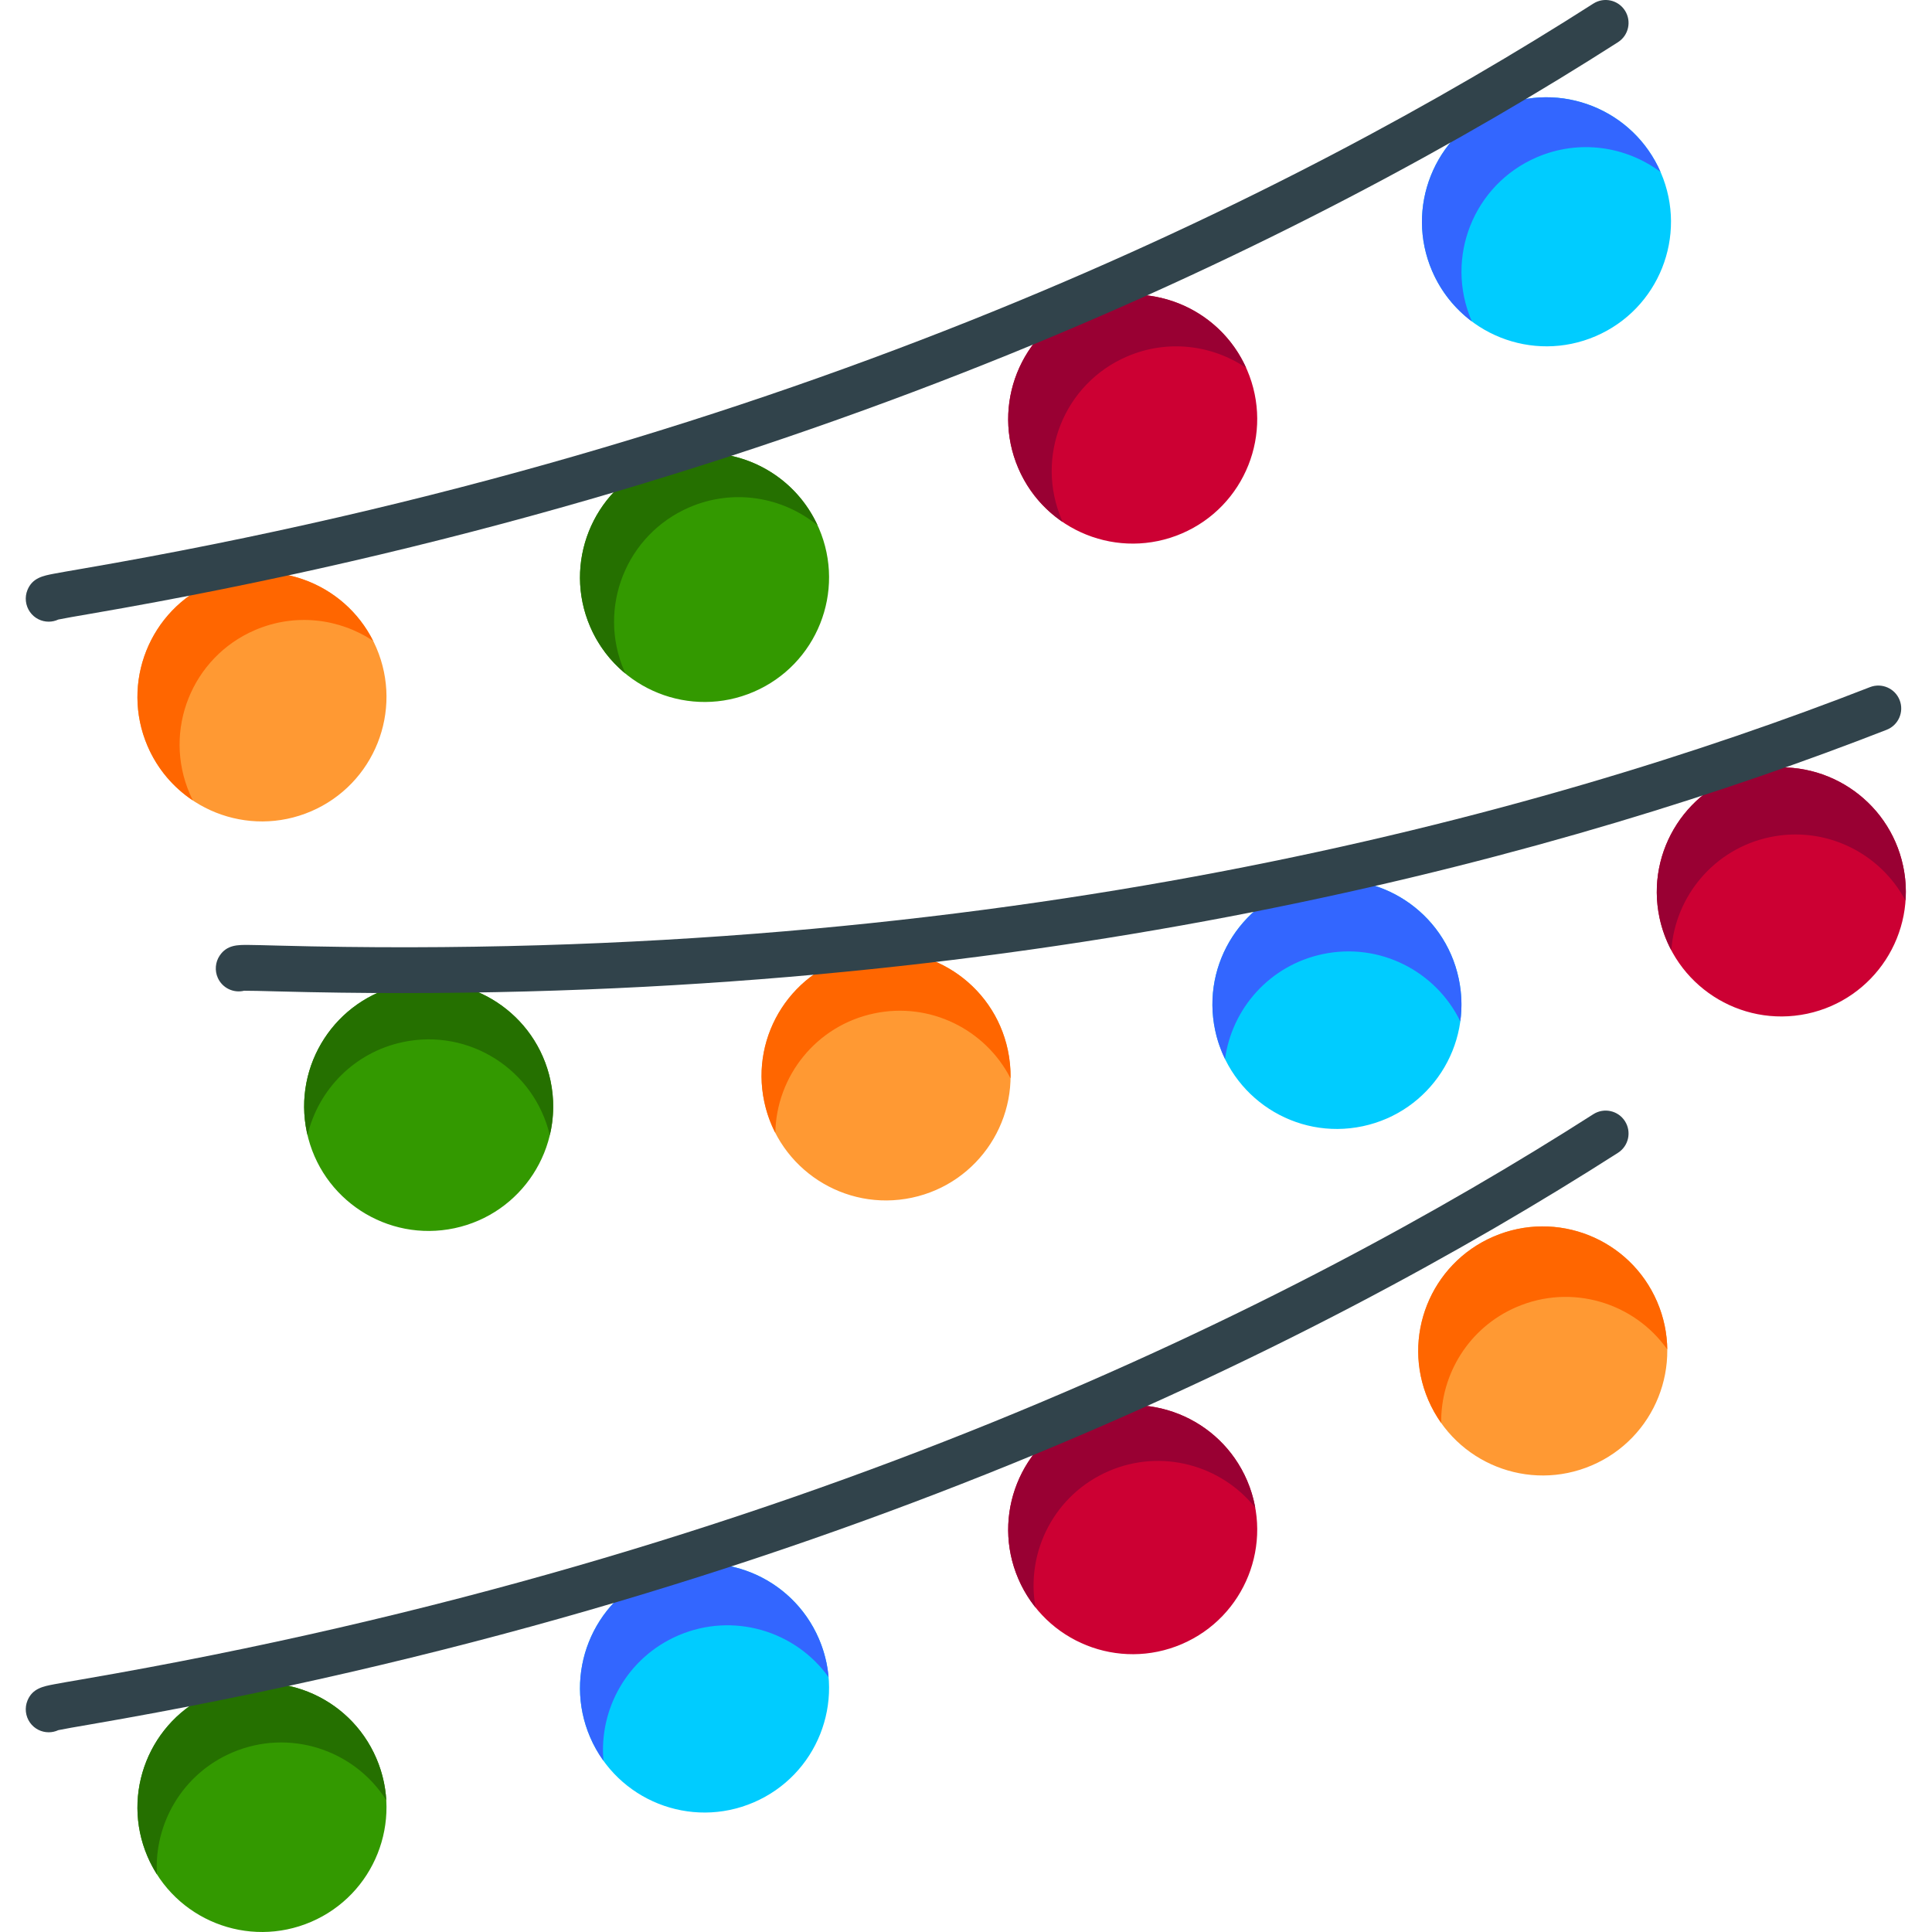
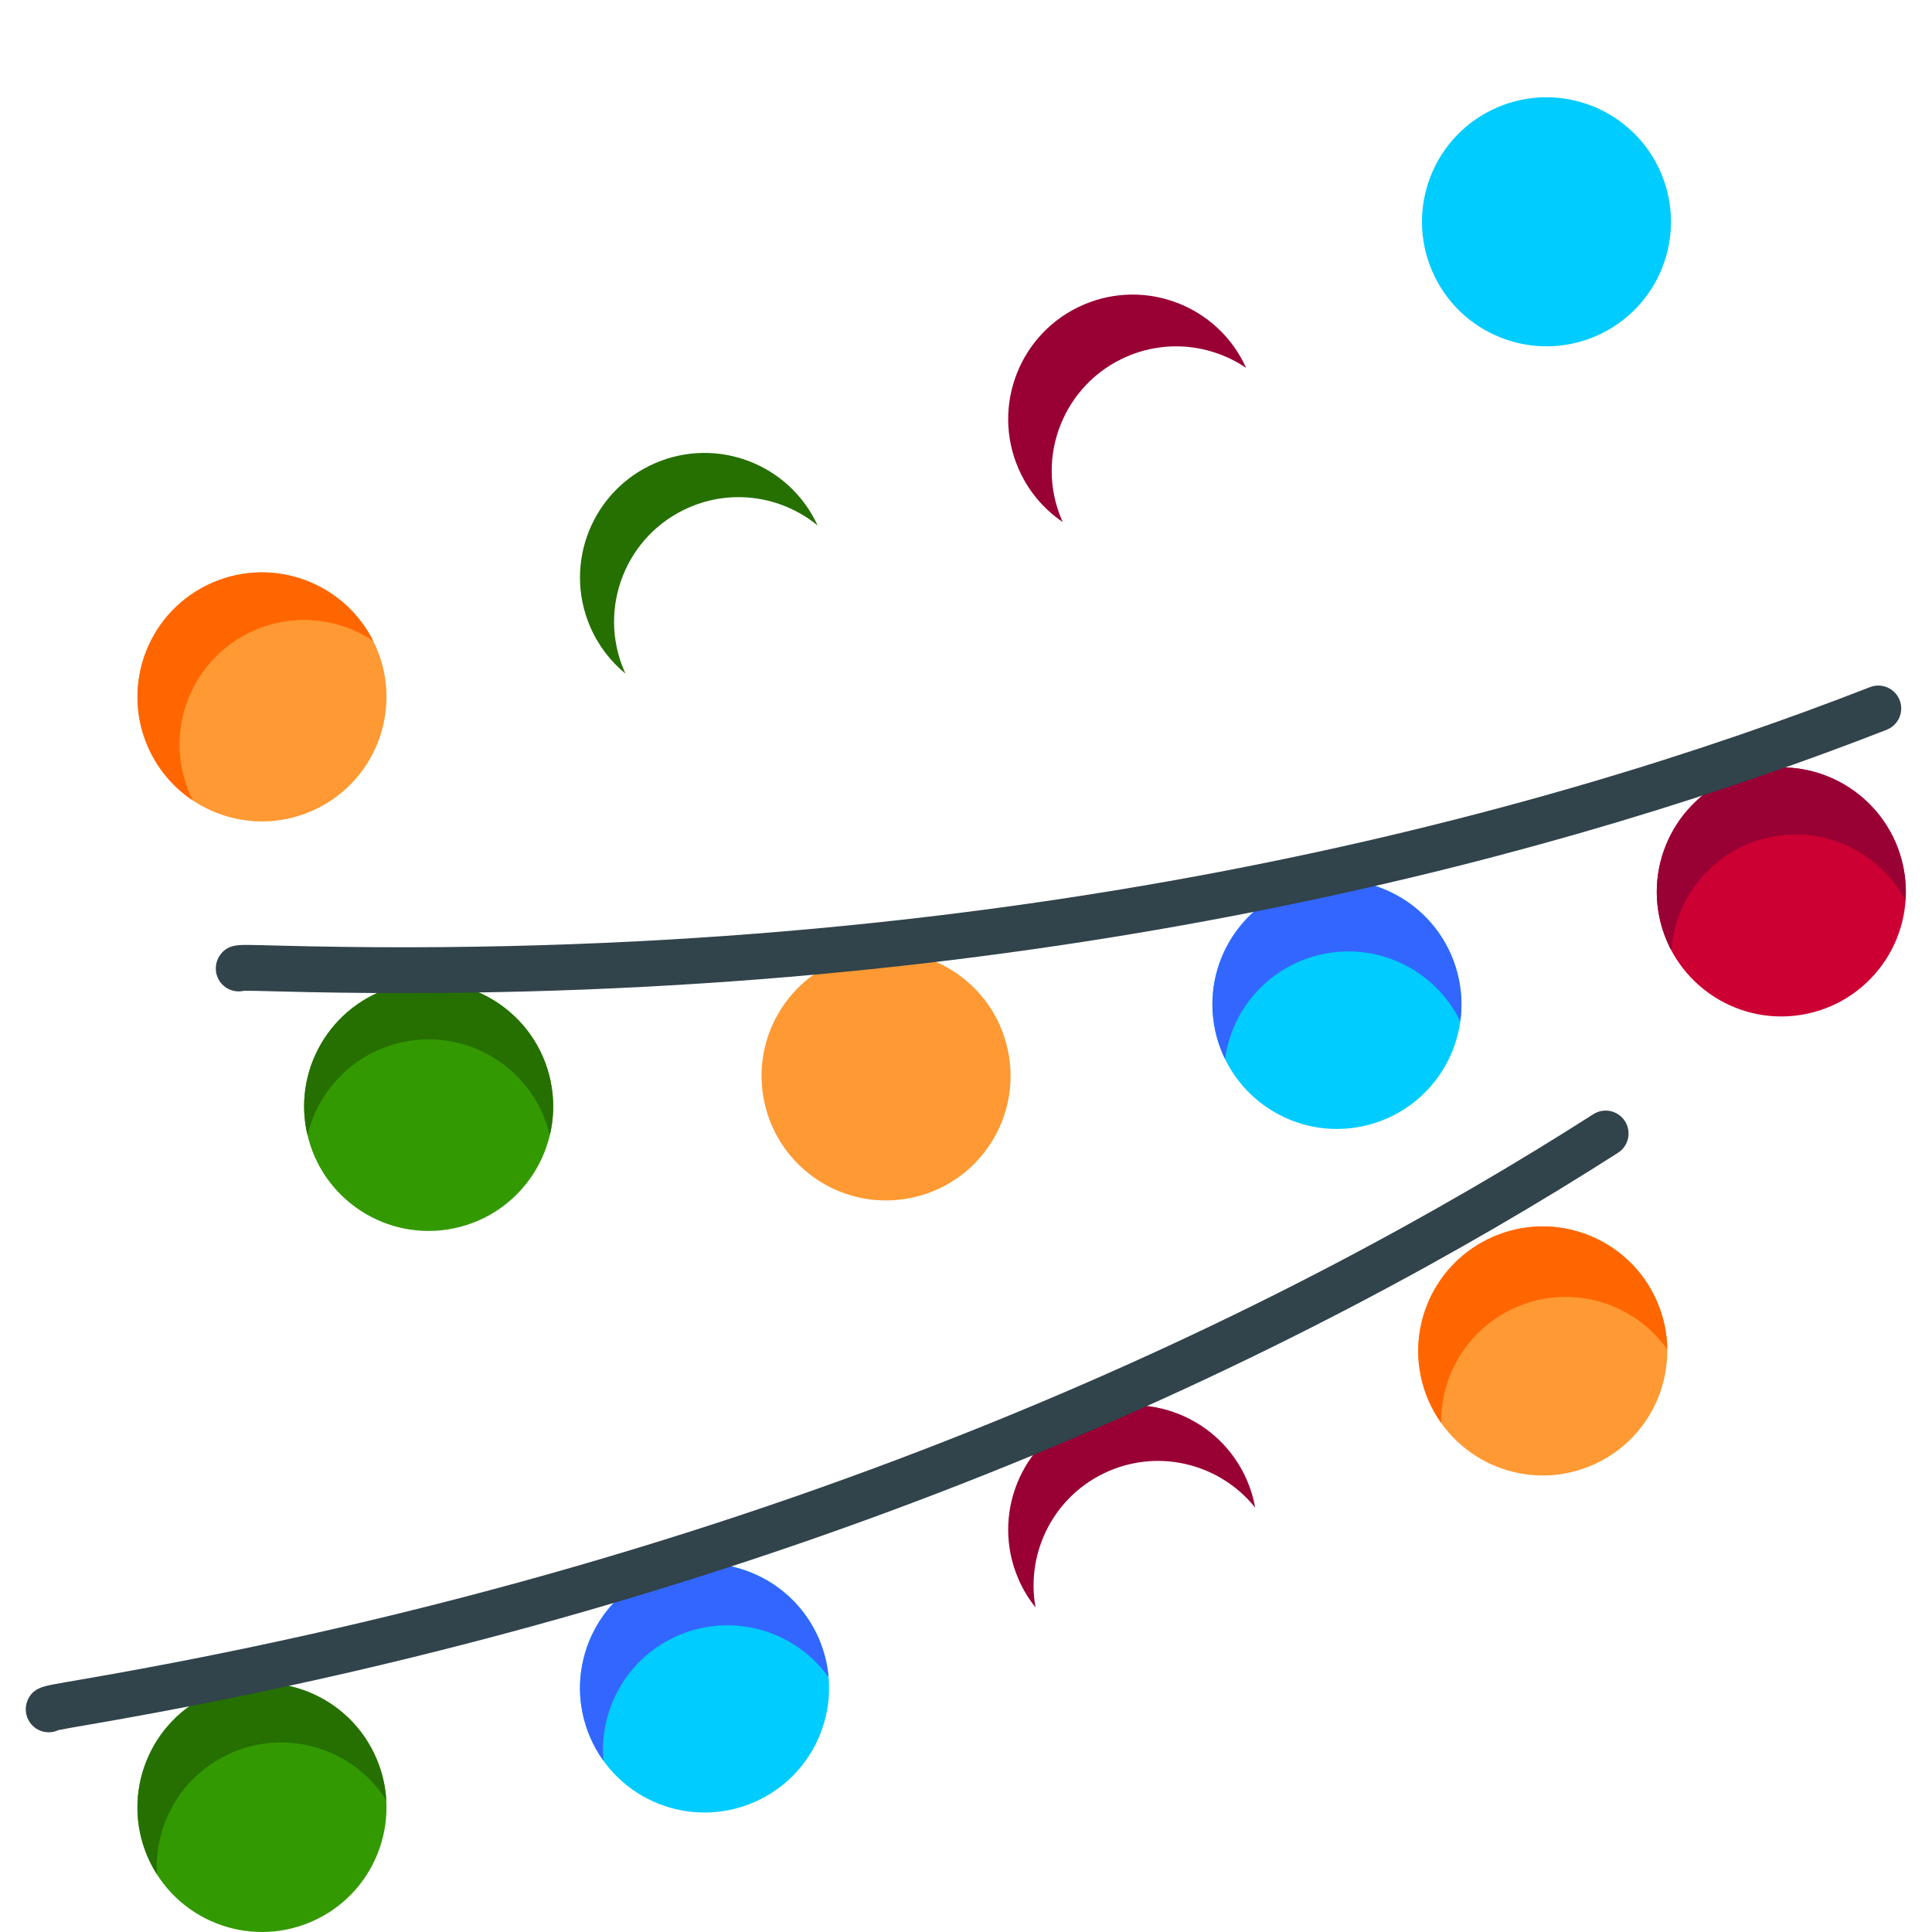
<svg xmlns="http://www.w3.org/2000/svg" height="300" viewBox="0 0 300 300" width="300">
  <g fill="none" transform="translate(4)">
    <path d="m253.319 202.14c4.217 9.808-.313 21.179-10.128 25.397-9.808 4.217-21.18-.32-25.397-10.128-4.218-9.808.32-21.18 10.128-25.397s21.18.313 25.397 10.128z" fill="#f93" />
    <path d="m231.485 202.957c8.532-3.669 18.247-.715 23.407 6.579-.03-2.474-.535-4.982-1.573-7.396-4.218-9.815-15.59-14.345-25.397-10.128-9.808 4.217-14.346 15.59-10.128 25.397.548 1.275 1.22 2.459 1.991 3.548-.09-7.576 4.307-14.822 11.7-18.001z" fill="#f60" />
-     <path d="m189.644 229.891c4.217 9.808-.313 21.18-10.12 25.397-9.815 4.218-21.179-.32-25.397-10.127-4.217-9.808.313-21.18 10.12-25.398 9.808-4.217 21.18.32 25.397 10.128z" fill="#c03" />
    <path d="m168.182 228.425c8.172-3.514 17.428-.945 22.728 5.682-.256-1.42-.671-2.833-1.265-4.216-4.217-9.808-15.59-14.345-25.397-10.128-9.808 4.218-14.338 15.59-10.12 25.398.703 1.635 1.609 3.12 2.669 4.446-1.565-8.655 2.961-17.559 11.386-21.182z" fill="#903" />
    <path d="m123.161 254.477c4.217 9.808-.313 21.18-10.128 25.397-9.808 4.217-21.18-.313-25.397-10.12-4.218-9.815.32-21.179 10.128-25.397 9.807-4.217 21.179.313 25.397 10.12z" fill="#0cf" />
    <path d="m101.327 253.95c8.492-3.652 18.154-.741 23.333 6.472-.176-1.998-.664-4.001-1.498-5.944-4.218-9.808-15.59-14.338-25.397-10.12-9.808 4.218-14.346 15.583-10.128 25.397.565 1.316 1.264 2.533 2.066 3.651-.713-8.091 3.757-16.073 11.624-19.456z" fill="#36f" />
    <path d="m54.437 273.025c4.218 9.808-.312 21.18-10.12 25.397-9.815 4.217-21.187-.313-25.404-10.128-4.21-9.808.319-21.18 10.127-25.397s21.18.32 25.397 10.128z" fill="#390" />
    <path d="m32.033 272.144c8.84-3.801 18.95-.488 23.947 7.387-.128-2.183-.63-4.38-1.543-6.505-4.217-9.808-15.59-14.345-25.397-10.128s-14.337 15.59-10.127 25.397c.417.97.905 1.886 1.454 2.75-.464-7.897 3.979-15.595 11.666-18.901z" fill="#257000" />
    <path d="m81.477 167.795c2.212 10.441-4.46 20.703-14.9 22.921-10.447 2.219-20.71-4.452-22.929-14.899-2.211-10.448 4.46-20.71 14.9-22.922 10.448-2.219 20.71 4.452 22.929 14.9z" fill="#390" />
    <path d="m43.752 176.253c1.679-7.037 7.252-12.838 14.796-14.436 10.3-2.188 20.415 4.269 22.825 14.463.646-2.703.719-5.586.105-8.485-2.219-10.448-12.482-17.119-22.929-14.9-10.441 2.212-17.112 12.475-14.9 22.922.031.147.07.29.104.435z" fill="#257000" />
    <path d="m152.498 163.059c2.219 10.441-4.452 20.703-14.899 22.921-10.448 2.219-20.71-4.452-22.922-14.899-2.219-10.448 4.452-20.71 14.9-22.922 10.44-2.218 20.71 4.453 22.921 14.9z" fill="#f93" />
-     <path d="m131.709 157.369c8.722-1.853 17.32 2.499 21.205 10.071.026-1.442-.104-2.91-.417-4.382-2.211-10.447-12.482-17.119-22.921-14.9-10.448 2.212-17.119 12.475-14.9 22.922.365 1.72.951 3.336 1.717 4.829.159-8.796 6.34-16.641 15.317-18.541z" fill="#f60" />
    <path d="m222.509 151.958c2.219 10.441-4.452 20.703-14.9 22.921-10.441 2.219-20.703-4.452-22.921-14.9-2.219-10.448 4.452-20.71 14.899-22.922 10.448-2.219 20.71 4.453 22.922 14.9z" fill="#0cf" />
    <path d="m291.517 134.483c2.211 10.448-4.46 20.711-14.9 22.929-10.448 2.212-20.71-4.459-22.929-14.9-2.212-10.448 4.46-20.71 14.9-22.929 10.448-2.212 20.71 4.459 22.929 14.9z" fill="#c03" />
    <path d="m270.796 130c8.64-1.83 17.151 2.421 21.092 9.852.124-1.757.013-3.56-.371-5.369-2.219-10.441-12.482-17.112-22.929-14.9-10.441 2.219-17.112 12.482-14.9 22.929.383 1.805 1.013 3.494 1.836 5.047.588-8.391 6.638-15.726 15.271-17.56z" fill="#903" />
    <path d="m253.895 26.806c4.217 9.808-.313 21.18-10.12 25.397-9.807 4.217-21.179-.32-25.397-10.128-4.217-9.808.313-21.18 10.12-25.397s21.18.32 25.397 10.128z" fill="#0cf" />
-     <path d="m224.513 49.818c-4.217-9.808.313-21.18 10.12-25.397 6.579-2.83 13.861-1.714 19.216 2.285-4.252-9.738-15.577-14.231-25.352-10.028-9.808 4.217-14.338 15.59-10.12 25.397 1.388 3.227 3.554 5.88 6.18 7.842-.014-.033-.031-.065-.045-.099z" fill="#36f" />
-     <path d="m189.644 57.438c4.217 9.815-.313 21.18-10.12 25.397-9.815 4.217-21.179-.313-25.397-10.12-4.217-9.808.313-21.18 10.12-25.397 9.808-4.217 21.18.314 25.397 10.12z" fill="#c03" />
+     <path d="m224.513 49.818z" fill="#36f" />
    <path d="m160.883 80.754c-4.217-9.808.313-21.18 10.12-25.397 6.29-2.705 13.221-1.806 18.498 1.769-4.323-9.589-15.552-13.981-25.254-9.809-9.808 4.217-14.338 15.59-10.12 25.397 1.513 3.518 3.949 6.353 6.9 8.353-.047-.106-.098-.208-.144-.314z" fill="#903" />
-     <path d="m123.161 82.031c4.217 9.808-.313 21.18-10.128 25.397-9.808 4.217-21.18-.32-25.397-10.128-4.218-9.808.32-21.18 10.128-25.397 9.807-4.217 21.179.313 25.397 10.128z" fill="#390" />
    <path d="m92.927 104.169c-4.217-9.808.32-21.18 10.128-25.397 6.866-2.952 14.496-1.614 19.904 2.821-4.366-9.507-15.537-13.841-25.195-9.688-9.808 4.217-14.346 15.59-10.128 25.397 1.264 2.941 3.176 5.403 5.491 7.302-.067-.145-.137-.287-.2-.435z" fill="#257000" />
    <path d="m54.437 100.572c4.218 9.815-.312 21.18-10.12 25.404-9.815 4.217-21.187-.32-25.404-10.128-4.21-9.808.319-21.18 10.127-25.397s21.18.313 25.397 10.12z" fill="#f93" />
    <path d="m25.46 123.239c-4.21-9.808.32-21.18 10.128-25.397 6.232-2.68 13.093-1.824 18.351 1.671-4.558-9.067-15.453-13.122-24.899-9.06-9.808 4.217-14.337 15.59-10.127 25.397 1.538 3.576 4.029 6.447 7.047 8.453-.175-.348-.344-.701-.499-1.063z" fill="#f60" />
-     <path d="m3.561 96.533c-1.114 0-2.21-.521-2.903-1.499-.707-.996-.856-2.304-.389-3.434.777-1.882 2.422-2.195 4.164-2.526.999-.19 2.464-.442 4.363-.769 110.134-18.939 188.372-58.17 234.613-87.745 1.656-1.058 3.854-.575 4.912 1.08 1.058 1.654.575 3.853-1.08 4.912-46.792 29.929-125.935 69.623-237.239 88.763-2.123.365-4.143.713-4.944.886-.478.223-.989.332-1.496.332z" fill="#31434b" />
    <path d="m3.561 268.987c-1.114 0-2.21-.521-2.904-1.499-.707-.996-.854-2.304-.388-3.433.778-1.882 2.423-2.195 4.165-2.526 1-.191 2.466-.443 4.367-.77 110.135-18.947 188.371-58.173 234.608-87.744 1.656-1.06 3.854-.575 4.912 1.08 1.058 1.655.575 3.854-1.08 4.912-46.79 29.924-125.929 69.614-237.235 88.762-2.124.366-4.146.713-4.948.888-.479.222-.989.331-1.497.331z" fill="#31434b" />
    <path d="m201.365 148.159c8.867-1.883 17.598 2.639 21.39 10.437.295-2.152.232-4.392-.246-6.638-2.212-10.448-12.475-17.119-22.922-14.9-10.447 2.212-17.118 12.475-14.899 22.922.336 1.579.857 3.069 1.532 4.459 1.076-7.85 6.947-14.543 15.145-16.279z" fill="#36f" />
    <path d="m58.614 154.205c-6.476 0-13.032-.086-19.703-.265-2.148-.057-4.19-.11-5.009-.099-1.638.402-3.376-.416-4.086-2.01-.496-1.115-.385-2.426.294-3.441 1.132-1.691 2.804-1.679 4.573-1.66 1.015.009 2.498.048 4.419.1 111.708 2.984 196.122-20.175 247.269-40.133 1.829-.713 3.891.191 4.606 2.02.714 1.829-.191 3.892-2.021 4.605-48.701 19.003-127.198 40.879-230.342 40.882z" fill="#31434b" />
  </g>
</svg>